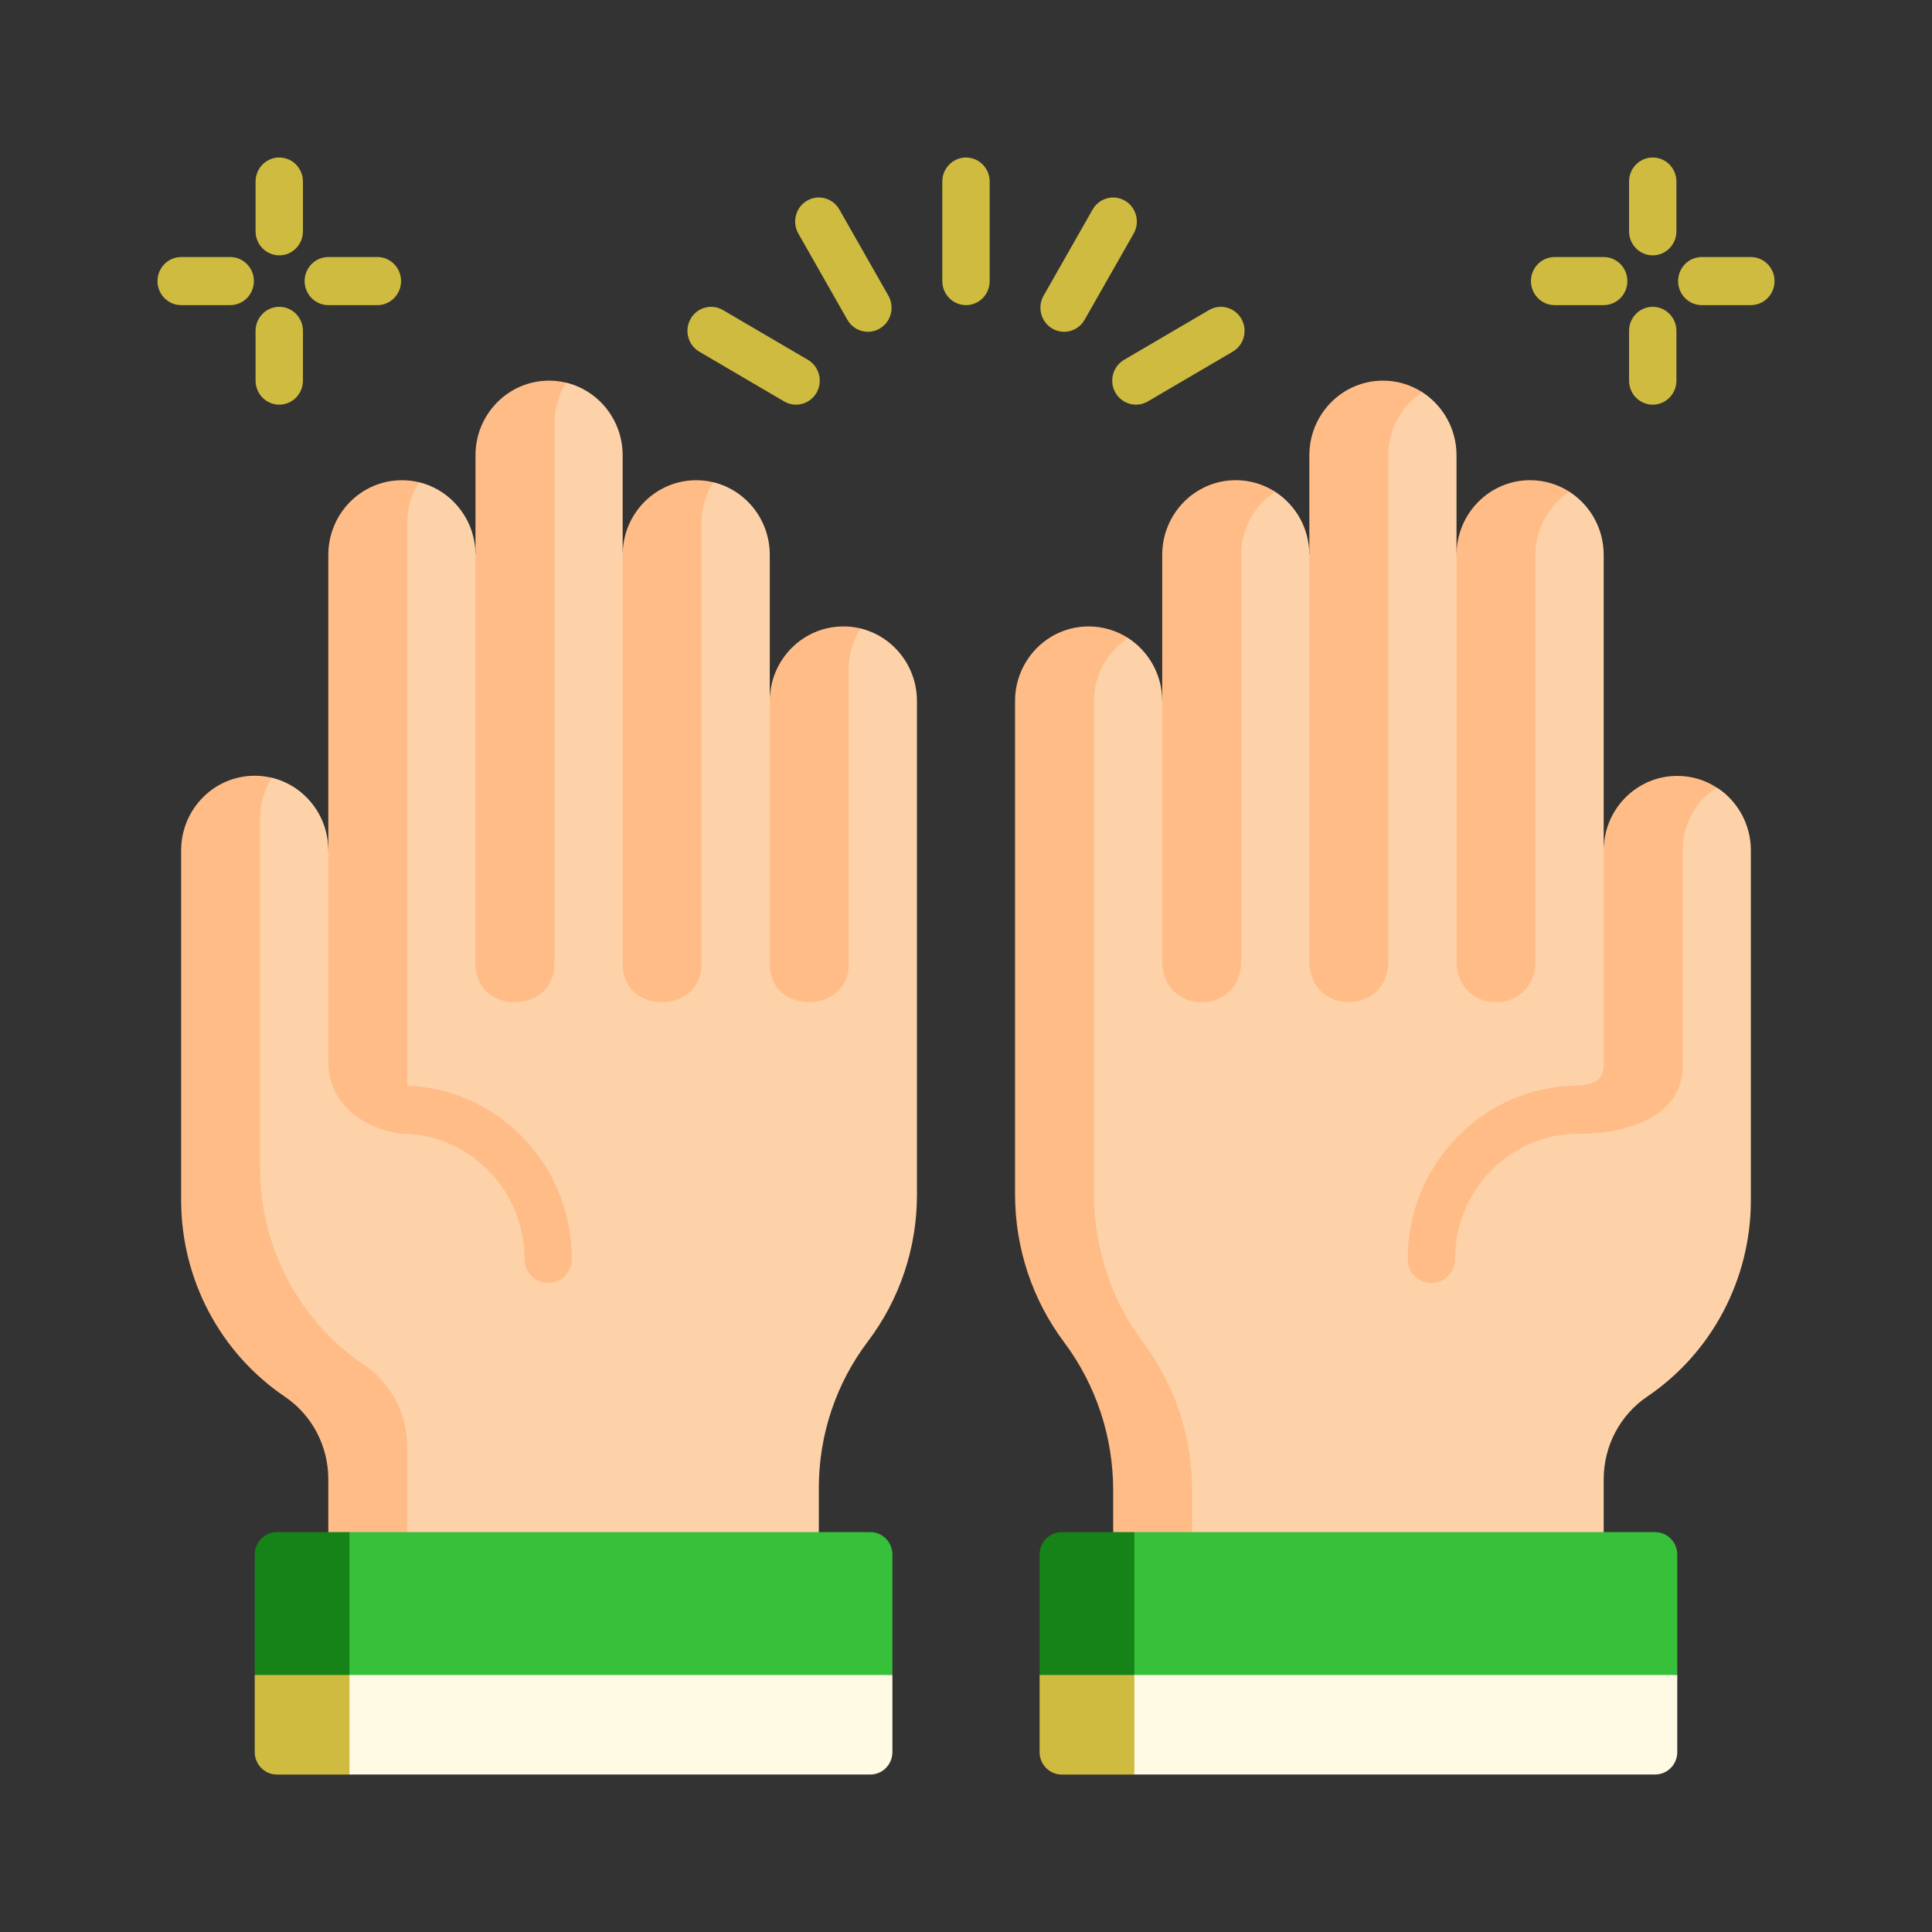
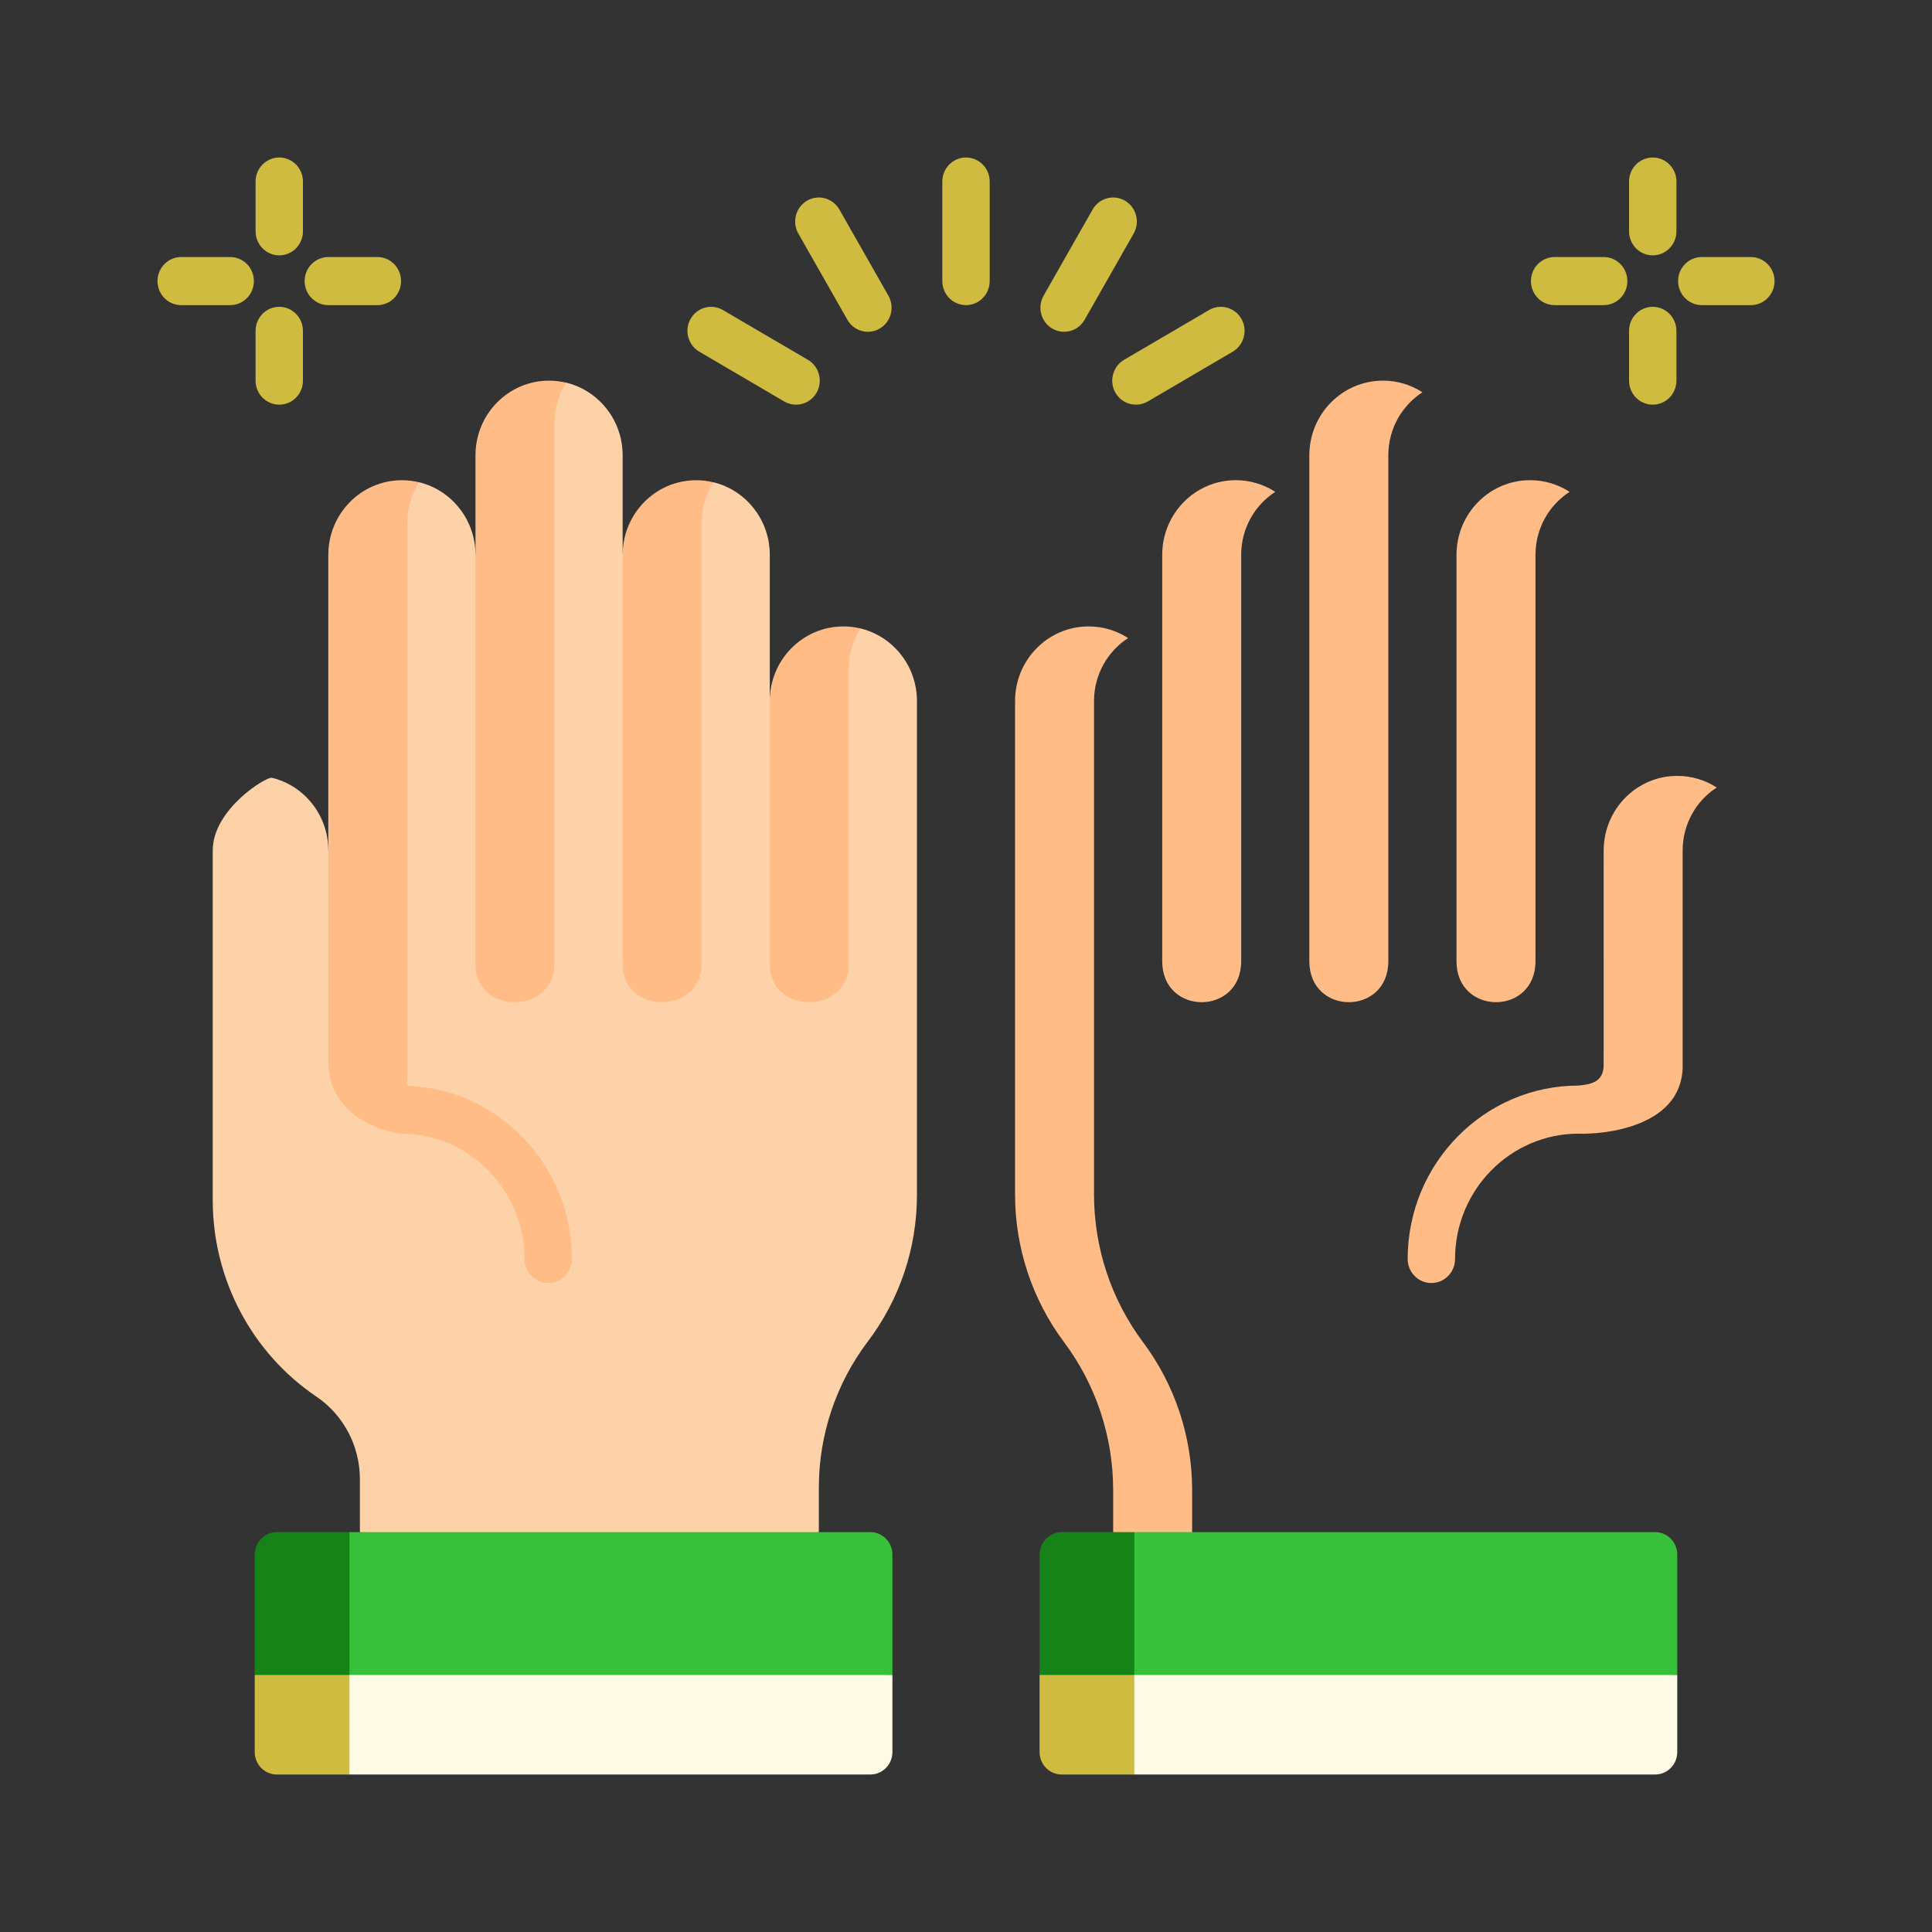
<svg xmlns="http://www.w3.org/2000/svg" width="46" height="46" viewBox="0 0 46 46" fill="none">
  <rect x="0" y="0" width="46" height="46" fill="#333333" stroke="none" />
-   <path d="M38.183 36.479V35.22C38.183 34.429 38.572 33.69 39.221 33.251C40.761 32.209 41.687 30.455 41.687 28.576V20.248C41.687 19.634 41.38 19.093 40.914 18.774C40.635 18.582 38.183 19.266 38.183 20.248V13.211C38.183 12.581 37.859 12.026 37.371 11.711C37.099 11.535 34.679 12.229 34.679 13.211V10.841C34.679 10.21 34.355 9.656 33.867 9.34C33.596 9.165 32.174 9.753 31.927 10.841L31.175 13.211C31.175 12.581 30.852 12.026 30.364 11.711C30.092 11.535 28.803 11.928 28.424 13.211L27.672 16.692C27.672 16.061 27.348 15.507 26.86 15.191C26.588 15.016 24.92 15.858 24.92 16.692V28.439C24.92 29.71 25.33 30.946 26.088 31.957C26.846 32.969 27.256 34.205 27.256 35.476V36.479L32.927 38.006L38.183 36.479Z" fill="#FDD2A8" />
  <path d="M29.552 22.886V13.211C29.552 12.58 29.875 12.026 30.363 11.711C30.084 11.529 29.757 11.433 29.424 11.433C28.456 11.433 27.672 12.229 27.672 13.211V22.886C27.672 24.187 29.552 24.187 29.552 22.886ZM33.055 22.886V10.841C33.055 10.21 33.379 9.656 33.867 9.34C33.587 9.159 33.261 9.062 32.927 9.063C31.96 9.063 31.175 9.859 31.175 10.841V22.886C31.175 24.187 33.055 24.187 33.055 22.886ZM36.559 22.886V13.211C36.559 12.58 36.883 12.026 37.371 11.711C37.091 11.529 36.764 11.433 36.431 11.433C35.464 11.433 34.679 12.229 34.679 13.211V22.886C34.679 24.187 36.559 24.187 36.559 22.886Z" fill="#FFBC87" />
  <path d="M19.496 36.479V35.423C19.496 34.162 19.907 32.937 20.664 31.938C21.421 30.939 21.832 29.714 21.832 28.454V16.692C21.832 15.853 21.259 15.15 20.489 14.963C20.358 14.931 18.328 15.71 18.328 16.692V13.211C18.328 12.372 17.756 11.669 16.985 11.482C16.854 11.45 14.825 12.229 14.825 13.211V10.841C14.825 10.002 14.252 9.298 13.482 9.111C13.351 9.08 12.485 9.635 12.073 10.841L11.321 13.211C11.321 12.372 10.748 11.669 9.978 11.482C9.847 11.45 8.569 12.229 8.569 13.211L7.817 20.248C7.817 19.409 7.245 18.705 6.474 18.518C6.343 18.487 5.065 19.266 5.065 20.248V28.575C5.065 30.454 5.991 32.209 7.531 33.251C8.18 33.69 8.569 34.428 8.569 35.219V36.479L13.657 38.005L19.496 36.479Z" fill="#FDD2A8" />
  <path d="M9.697 26.494V12.449C9.696 12.106 9.794 11.771 9.978 11.483C9.844 11.45 9.707 11.434 9.569 11.434C8.601 11.434 7.817 12.23 7.817 13.212V25.276C7.831 26.058 8.503 26.461 8.985 26.42C9.206 26.427 9.558 26.454 9.697 26.494ZM13.201 22.956V10.078C13.2 9.736 13.298 9.401 13.482 9.112C13.348 9.08 13.21 9.063 13.073 9.063C12.105 9.063 11.321 9.859 11.321 10.841V22.956C11.321 24.177 13.201 24.151 13.201 22.956ZM16.704 22.956V12.449C16.704 12.106 16.801 11.771 16.985 11.483C16.852 11.45 16.714 11.434 16.576 11.434C15.609 11.434 14.825 12.23 14.825 13.212V22.956C14.825 24.177 16.704 24.151 16.704 22.956ZM20.208 22.956V15.929C20.208 15.573 20.311 15.241 20.489 14.963C20.355 14.931 20.218 14.914 20.08 14.915C19.113 14.915 18.328 15.71 18.328 16.692V22.956C18.328 24.177 20.208 24.151 20.208 22.956ZM27.216 31.958C26.458 30.946 26.048 29.71 26.048 28.439V16.692C26.048 16.062 26.372 15.508 26.86 15.192C26.58 15.011 26.253 14.914 25.92 14.915C24.952 14.915 24.168 15.71 24.168 16.692V28.439C24.168 29.71 24.578 30.946 25.336 31.958C26.093 32.97 26.504 34.206 26.504 35.477V36.48L28.384 37.243V35.477C28.384 34.206 27.973 32.97 27.216 31.958Z" fill="#FFBC87" />
-   <path d="M9.697 37.243V34.457C9.697 33.666 9.308 32.927 8.659 32.489C7.119 31.446 6.193 29.692 6.193 27.813V19.485C6.193 19.129 6.297 18.797 6.474 18.519C6.34 18.487 6.203 18.47 6.065 18.47C5.098 18.47 4.313 19.266 4.313 20.248V28.576C4.313 30.455 5.239 32.209 6.779 33.252C7.428 33.69 7.817 34.429 7.817 35.22V36.48L9.697 37.243Z" fill="#FFBC87" />
  <path d="M39.935 39.88L27.008 40.643H25.504V37.242L27.008 36.479H39.408C39.699 36.479 39.935 36.718 39.935 37.013V39.88Z" fill="#37C039" />
  <path d="M24.752 37.013V39.88L27.008 40.643V36.479H25.278C24.988 36.479 24.752 36.718 24.752 37.013Z" fill="#158317" />
  <path d="M21.248 39.88L6.817 40.643V37.242L8.321 36.479H20.722C21.013 36.479 21.248 36.718 21.248 37.013V39.88Z" fill="#37C039" />
  <path d="M6.065 37.013V39.88L8.321 40.643V36.479H6.592C6.301 36.479 6.065 36.718 6.065 37.013Z" fill="#158317" />
  <path d="M39.408 42.25H27.008L25.504 41.487V40.643L27.008 39.88H39.935V41.716C39.935 42.011 39.699 42.25 39.408 42.25Z" fill="#FEFAE3" />
  <path d="M24.752 39.88V41.717C24.752 42.011 24.988 42.251 25.278 42.251H27.008V39.88H24.752Z" fill="#CEBB3F" />
  <path d="M20.722 42.25H8.321L6.817 41.487V40.643L8.321 39.88H21.248V41.716C21.248 42.011 21.013 42.25 20.722 42.25Z" fill="#FEFAE3" />
  <path d="M6.065 39.88V41.717C6.065 42.011 6.301 42.251 6.592 42.251H8.321V39.88H6.065Z" fill="#CEBB3F" />
  <path d="M13.053 30.548C12.741 30.548 12.489 30.292 12.489 29.976C12.489 28.331 11.17 26.992 9.549 26.992C8.675 26.871 7.817 26.308 7.817 25.275C7.817 24.959 8.07 24.703 8.381 24.703C8.693 24.703 8.945 24.959 8.945 25.275C8.945 25.63 9.25 25.818 9.549 25.847C11.792 25.847 13.617 27.699 13.617 29.976C13.617 30.292 13.364 30.548 13.053 30.548ZM39.934 18.474C38.967 18.474 38.183 19.269 38.183 20.251C38.183 20.251 38.183 25.329 38.182 25.356C38.184 25.773 37.859 25.82 37.584 25.847C35.341 25.847 33.516 27.699 33.516 29.976C33.516 30.292 33.769 30.548 34.08 30.548C34.392 30.548 34.644 30.292 34.644 29.976C34.644 28.331 35.963 26.992 37.584 26.992C38.102 27.013 40.026 26.873 40.063 25.415V20.251C40.063 19.62 40.386 19.066 40.874 18.751C40.595 18.569 40.268 18.473 39.934 18.474Z" fill="#FFBC87" />
  <path d="M23 7.265C22.689 7.265 22.436 7.009 22.436 6.692V4.322C22.436 4.006 22.689 3.75 23 3.75C23.311 3.75 23.564 4.006 23.564 4.322V6.693C23.564 7.009 23.311 7.265 23 7.265ZM25.335 7.9C25.236 7.9 25.139 7.874 25.054 7.823C24.784 7.665 24.692 7.315 24.847 7.041L26.015 4.988C26.171 4.715 26.516 4.621 26.786 4.779C27.055 4.937 27.148 5.287 26.992 5.561L25.824 7.614C25.775 7.701 25.704 7.773 25.619 7.823C25.533 7.873 25.435 7.9 25.335 7.9ZM27.046 9.635C26.947 9.635 26.849 9.609 26.763 9.558C26.677 9.508 26.606 9.436 26.557 9.349C26.402 9.075 26.494 8.725 26.764 8.567L28.787 7.382C29.056 7.224 29.401 7.318 29.557 7.591C29.713 7.865 29.62 8.215 29.351 8.373L27.328 9.559C27.242 9.609 27.145 9.635 27.046 9.635ZM20.665 7.9C20.565 7.9 20.467 7.873 20.381 7.823C20.296 7.773 20.225 7.701 20.176 7.614L19.008 5.561C18.852 5.287 18.945 4.937 19.214 4.779C19.484 4.621 19.829 4.715 19.985 4.988L21.153 7.041C21.308 7.315 21.216 7.665 20.946 7.823C20.861 7.874 20.764 7.9 20.665 7.9ZM18.954 9.635C18.855 9.635 18.758 9.609 18.672 9.559L16.649 8.373C16.38 8.215 16.287 7.865 16.443 7.591C16.599 7.318 16.944 7.224 17.213 7.382L19.236 8.567C19.506 8.725 19.598 9.075 19.443 9.349C19.394 9.436 19.323 9.508 19.237 9.558C19.151 9.609 19.053 9.635 18.954 9.635ZM6.649 6.08C6.338 6.08 6.085 5.823 6.085 5.507V4.322C6.085 4.006 6.338 3.75 6.649 3.75C6.961 3.75 7.213 4.006 7.213 4.322V5.507C7.213 5.823 6.961 6.08 6.649 6.08ZM6.649 9.635C6.338 9.635 6.085 9.379 6.085 9.063V7.878C6.085 7.562 6.338 7.305 6.649 7.305C6.961 7.305 7.213 7.562 7.213 7.878V9.063C7.213 9.379 6.961 9.635 6.649 9.635ZM8.985 7.265H7.817C7.506 7.265 7.253 7.009 7.253 6.692C7.253 6.376 7.506 6.12 7.817 6.12H8.985C9.297 6.12 9.549 6.376 9.549 6.692C9.549 7.009 9.297 7.265 8.985 7.265ZM5.481 7.265H4.313C4.002 7.265 3.75 7.009 3.75 6.692C3.75 6.376 4.002 6.12 4.313 6.12H5.481C5.793 6.12 6.045 6.376 6.045 6.692C6.045 7.009 5.793 7.265 5.481 7.265ZM39.351 6.08C39.039 6.08 38.787 5.823 38.787 5.507V4.322C38.787 4.006 39.039 3.75 39.351 3.75C39.662 3.75 39.915 4.006 39.915 4.322V5.507C39.915 5.823 39.662 6.08 39.351 6.08ZM39.351 9.635C39.039 9.635 38.787 9.379 38.787 9.063V7.878C38.787 7.562 39.039 7.305 39.351 7.305C39.662 7.305 39.915 7.562 39.915 7.878V9.063C39.915 9.379 39.662 9.635 39.351 9.635ZM41.687 7.265H40.519C40.207 7.265 39.955 7.009 39.955 6.692C39.955 6.376 40.207 6.12 40.519 6.12H41.687C41.998 6.12 42.251 6.376 42.251 6.692C42.251 7.009 41.998 7.265 41.687 7.265ZM38.183 7.265H37.015C36.703 7.265 36.451 7.009 36.451 6.692C36.451 6.376 36.703 6.12 37.015 6.12H38.183C38.494 6.12 38.747 6.376 38.747 6.692C38.747 7.009 38.494 7.265 38.183 7.265Z" fill="#CEBB3F" />
</svg>